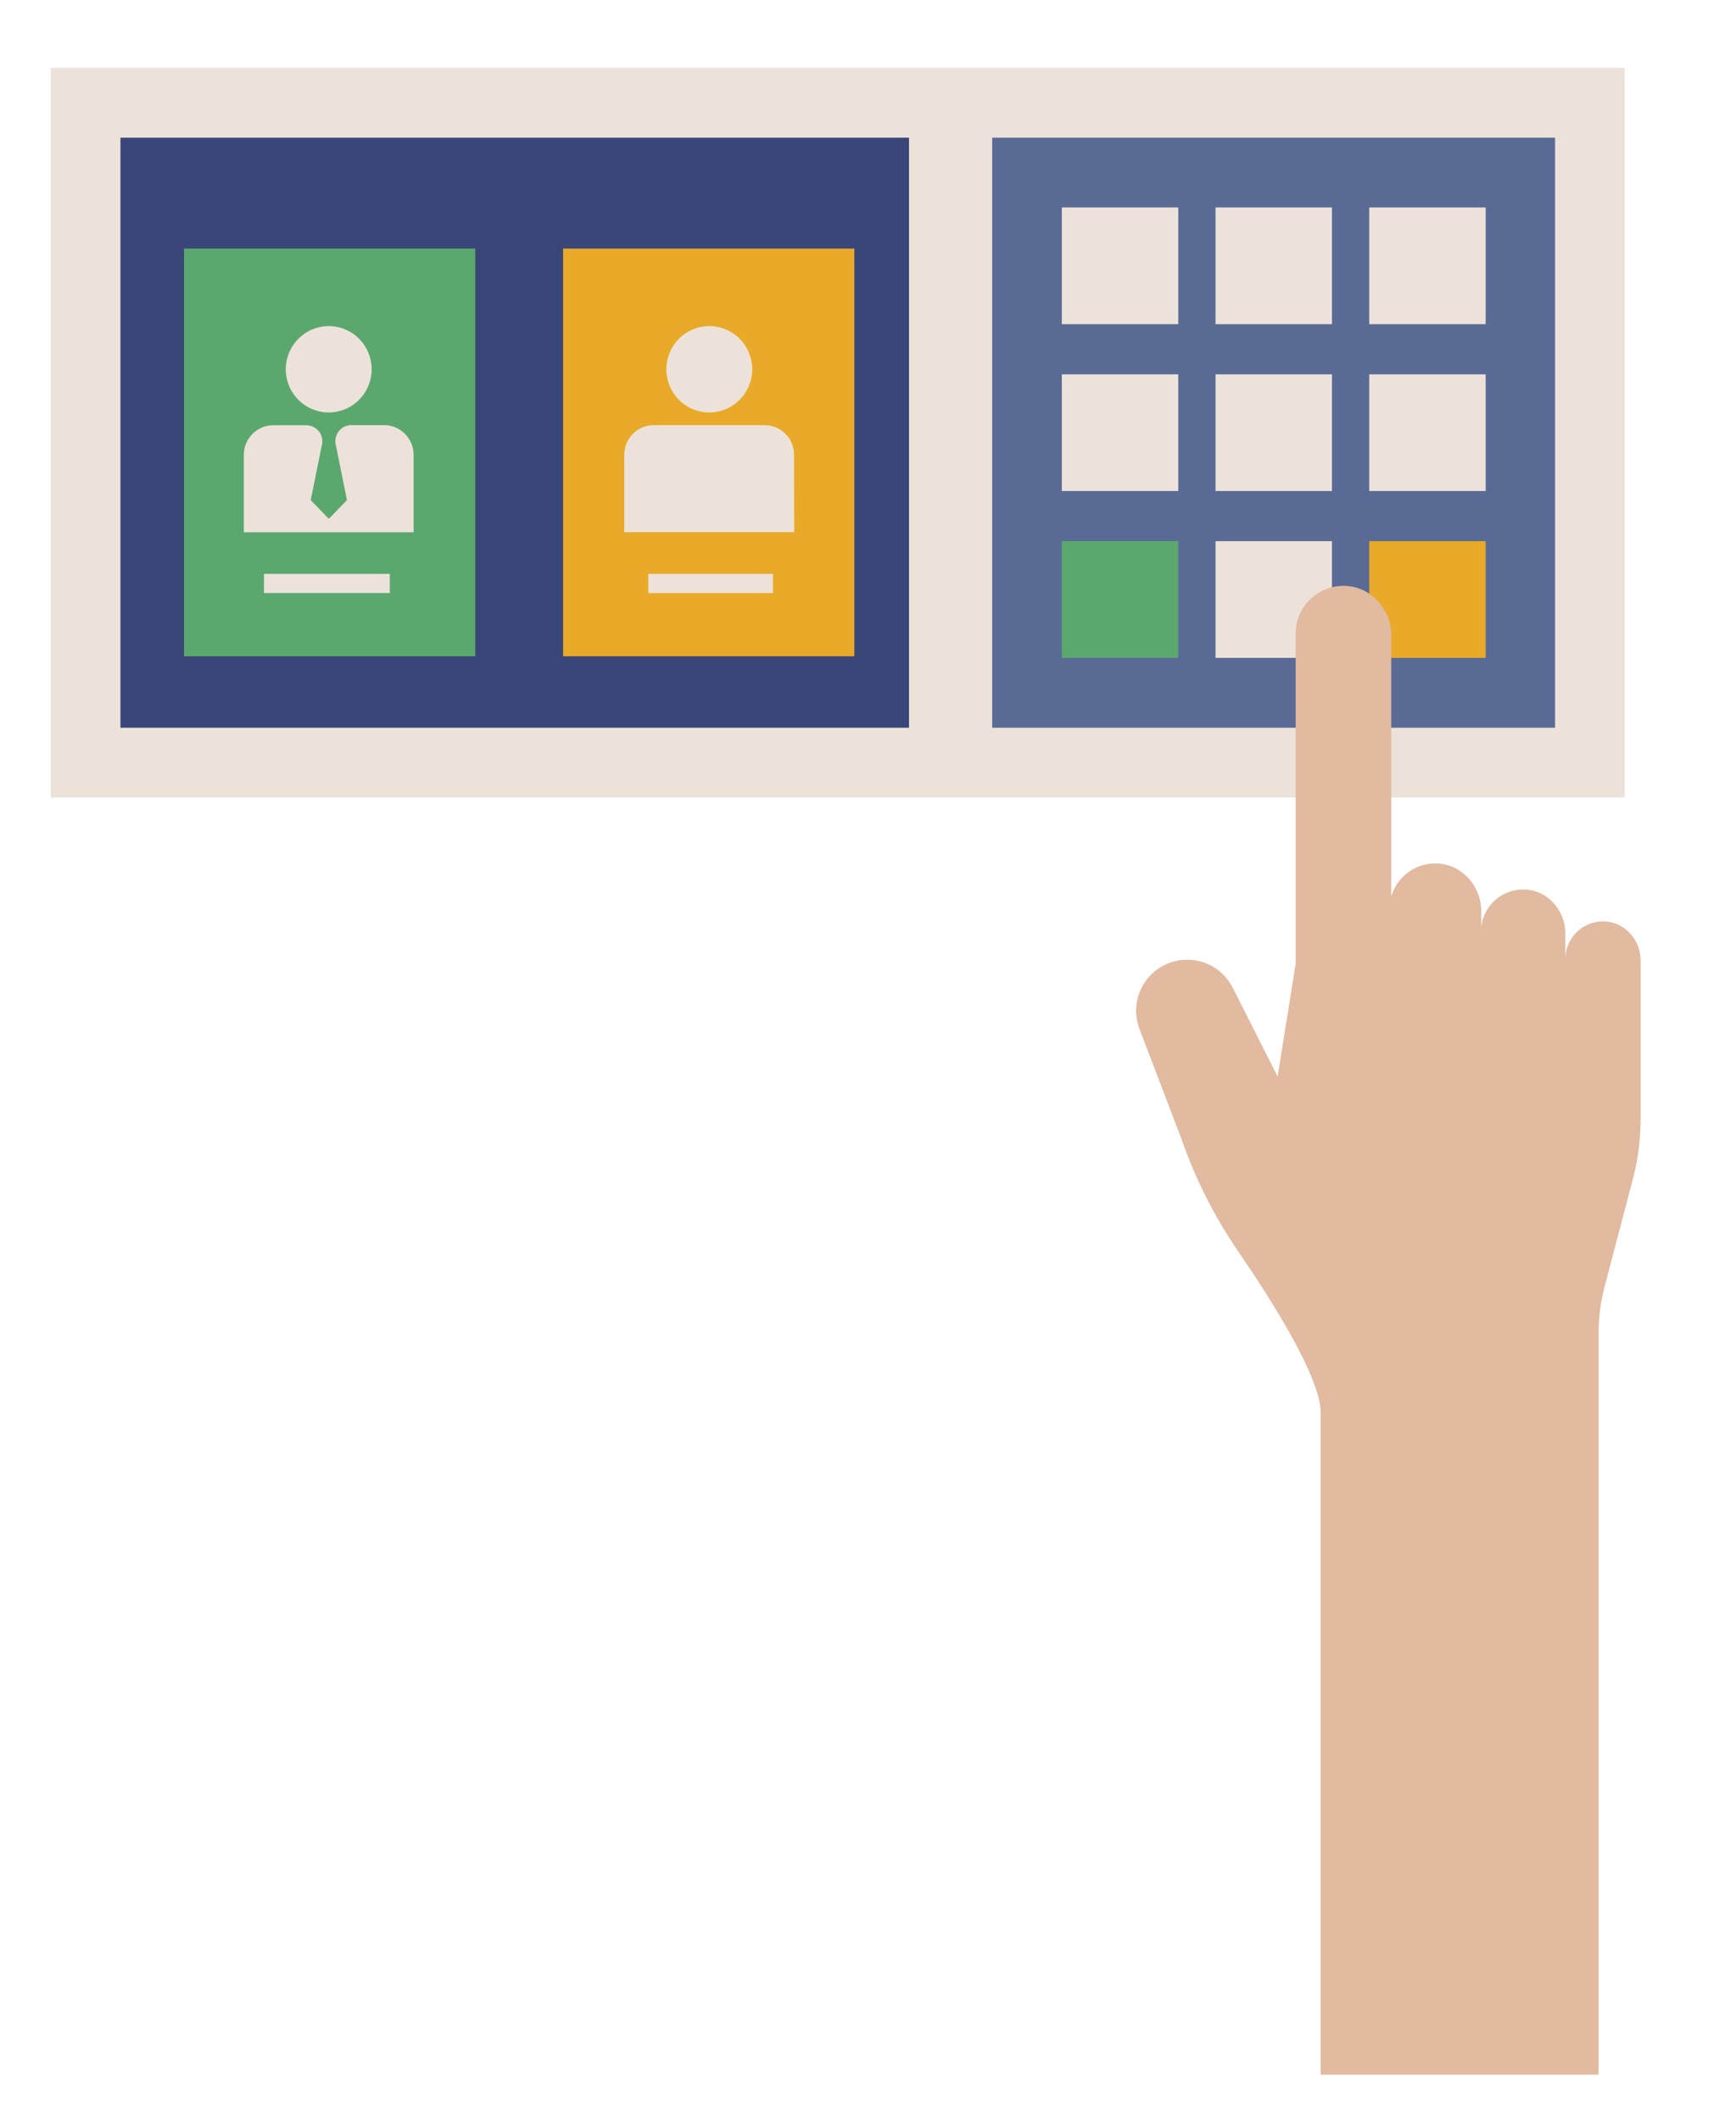
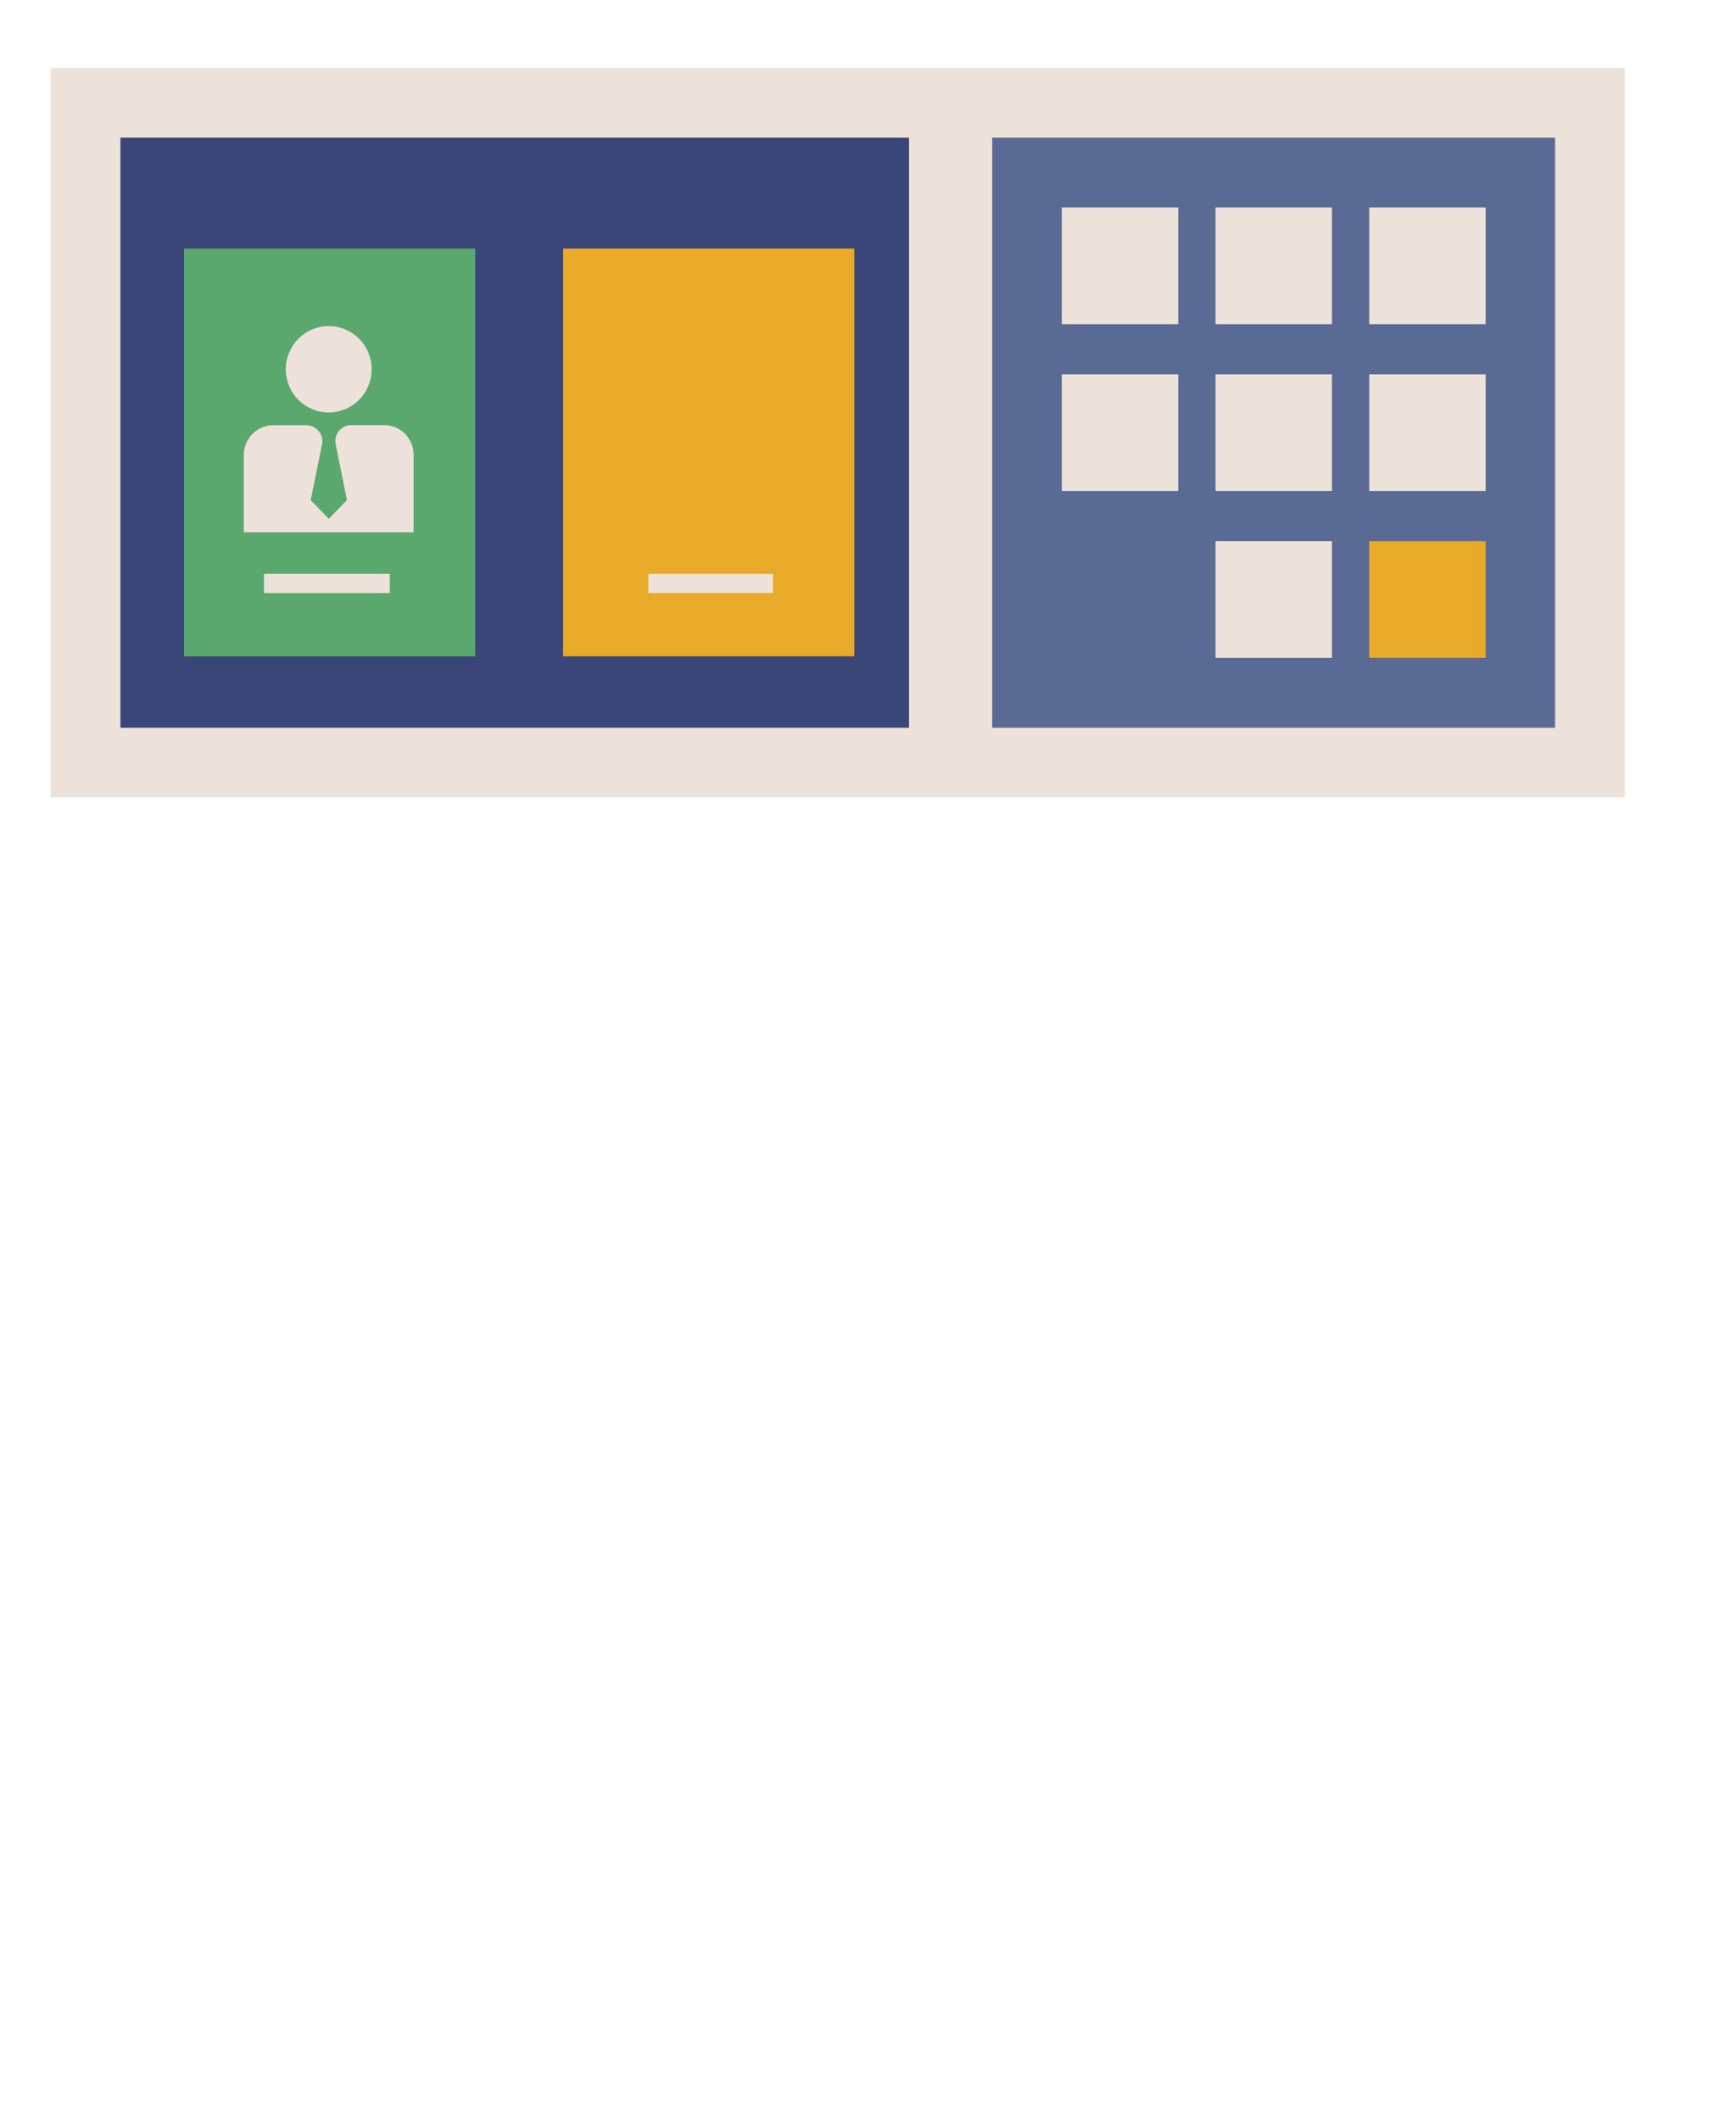
<svg xmlns="http://www.w3.org/2000/svg" xmlns:xlink="http://www.w3.org/1999/xlink" version="1.1" id="Camada_1" x="0px" y="0px" viewBox="0 0 152.36 186" style="enable-background:new 0 0 152.36 186;" xml:space="preserve">
  <style type="text/css">
	.st0{clip-path:url(#SVGID_00000111891706145808782880000002895804827263872658_);fill:#EDE2DA;}
	.st1{clip-path:url(#SVGID_00000111891706145808782880000002895804827263872658_);fill:#3A4677;}
	.st2{clip-path:url(#SVGID_00000111891706145808782880000002895804827263872658_);fill:#596B94;}
	.st3{clip-path:url(#SVGID_00000111891706145808782880000002895804827263872658_);fill:#5BA86F;}
	.st4{clip-path:url(#SVGID_00000111891706145808782880000002895804827263872658_);fill:#E8AA28;}
	.st5{clip-path:url(#SVGID_00000111891706145808782880000002895804827263872658_);fill:#E1BAA0;}
</style>
  <g>
    <defs>
      <rect id="SVGID_1_" y="-0.05" width="152.36" height="186.09" />
    </defs>
    <clipPath id="SVGID_00000144312223835383087730000009128607349006557368_">
      <use xlink:href="#SVGID_1_" style="overflow:visible;" />
    </clipPath>
    <rect x="4.45" y="5.95" style="clip-path:url(#SVGID_00000144312223835383087730000009128607349006557368_);fill:#EDE2DA;" width="138.14" height="64.02" />
    <rect x="10.57" y="12.08" style="clip-path:url(#SVGID_00000144312223835383087730000009128607349006557368_);fill:#3A4677;" width="69.21" height="51.77" />
    <rect x="87.08" y="12.08" style="clip-path:url(#SVGID_00000144312223835383087730000009128607349006557368_);fill:#596B94;" width="49.4" height="51.77" />
    <rect x="93.19" y="18.2" style="clip-path:url(#SVGID_00000144312223835383087730000009128607349006557368_);fill:#EDE2DA;" width="10.22" height="10.24" />
    <rect x="106.68" y="18.2" style="clip-path:url(#SVGID_00000144312223835383087730000009128607349006557368_);fill:#EDE2DA;" width="10.22" height="10.24" />
    <rect x="120.17" y="18.2" style="clip-path:url(#SVGID_00000144312223835383087730000009128607349006557368_);fill:#EDE2DA;" width="10.22" height="10.24" />
    <rect x="93.19" y="32.84" style="clip-path:url(#SVGID_00000144312223835383087730000009128607349006557368_);fill:#EDE2DA;" width="10.22" height="10.24" />
    <rect x="106.68" y="32.84" style="clip-path:url(#SVGID_00000144312223835383087730000009128607349006557368_);fill:#EDE2DA;" width="10.22" height="10.24" />
    <rect x="120.17" y="32.84" style="clip-path:url(#SVGID_00000144312223835383087730000009128607349006557368_);fill:#EDE2DA;" width="10.22" height="10.24" />
-     <rect x="93.19" y="47.48" style="clip-path:url(#SVGID_00000144312223835383087730000009128607349006557368_);fill:#5BA86F;" width="10.22" height="10.24" />
    <rect x="106.68" y="47.48" style="clip-path:url(#SVGID_00000144312223835383087730000009128607349006557368_);fill:#EDE2DA;" width="10.22" height="10.24" />
    <rect x="120.17" y="47.48" style="clip-path:url(#SVGID_00000144312223835383087730000009128607349006557368_);fill:#E8AA28;" width="10.22" height="10.24" />
    <rect x="16.15" y="21.81" style="clip-path:url(#SVGID_00000144312223835383087730000009128607349006557368_);fill:#5BA86F;" width="25.56" height="35.77" />
    <rect x="49.42" y="21.81" style="clip-path:url(#SVGID_00000144312223835383087730000009128607349006557368_);fill:#E8AA28;" width="25.56" height="35.77" />
-     <path style="clip-path:url(#SVGID_00000144312223835383087730000009128607349006557368_);fill:#EDE2DA;" d="M66.02,32.4   c0,0.5-0.1,0.98-0.29,1.45c-0.19,0.46-0.46,0.87-0.82,1.23c-0.35,0.35-0.76,0.63-1.22,0.82c-0.46,0.19-0.94,0.29-1.44,0.29   s-0.98-0.1-1.44-0.29c-0.46-0.19-0.87-0.46-1.22-0.82c-0.35-0.35-0.63-0.76-0.82-1.23c-0.19-0.46-0.29-0.95-0.29-1.45   c0-0.5,0.1-0.98,0.29-1.45s0.46-0.87,0.82-1.23c0.35-0.35,0.76-0.63,1.22-0.82c0.46-0.19,0.94-0.29,1.44-0.29s0.98,0.1,1.44,0.29   c0.46,0.19,0.87,0.46,1.22,0.82c0.35,0.35,0.63,0.76,0.82,1.23C65.92,31.42,66.02,31.9,66.02,32.4z" />
-     <path style="clip-path:url(#SVGID_00000144312223835383087730000009128607349006557368_);fill:#EDE2DA;" d="M69.7,46.69H54.79   v-6.79c0-1.44,1.16-2.6,2.59-2.6h9.72c1.43,0,2.59,1.16,2.59,2.6L69.7,46.69L69.7,46.69z" />
    <rect x="56.9" y="50.35" style="clip-path:url(#SVGID_00000144312223835383087730000009128607349006557368_);fill:#EDE2DA;" width="10.94" height="1.68" />
    <path style="clip-path:url(#SVGID_00000144312223835383087730000009128607349006557368_);fill:#EDE2DA;" d="M32.62,32.4   c0,0.5-0.1,0.98-0.29,1.45c-0.19,0.46-0.46,0.87-0.82,1.23c-0.35,0.35-0.76,0.63-1.22,0.82c-0.46,0.19-0.94,0.29-1.44,0.29   c-0.5,0-0.98-0.1-1.44-0.29c-0.46-0.19-0.87-0.46-1.22-0.82c-0.35-0.35-0.63-0.76-0.82-1.23c-0.19-0.46-0.29-0.95-0.29-1.45   s0.1-0.98,0.29-1.45c0.19-0.46,0.46-0.87,0.82-1.23c0.35-0.35,0.76-0.63,1.22-0.82c0.46-0.19,0.94-0.29,1.44-0.29   c0.5,0,0.98,0.1,1.44,0.29c0.46,0.19,0.87,0.46,1.22,0.82c0.35,0.35,0.63,0.76,0.82,1.23S32.62,31.9,32.62,32.4z" />
    <path style="clip-path:url(#SVGID_00000144312223835383087730000009128607349006557368_);fill:#EDE2DA;" d="M36.3,39.91v6.79h-14.9   v-6.79c0-1.44,1.16-2.6,2.6-2.6h2.88c0.43,0,0.84,0.2,1.1,0.53c0.01,0.01,0.01,0.01,0.02,0.02c0.25,0.32,0.34,0.74,0.26,1.13   l-0.99,4.89l1.59,1.64l1.59-1.64l-0.99-4.9c-0.08-0.4,0.02-0.81,0.26-1.13c0.01-0.01,0.01-0.01,0.01-0.01   c0.26-0.34,0.67-0.54,1.1-0.54h2.89C35.14,37.3,36.3,38.47,36.3,39.91z" />
    <rect x="23.17" y="50.35" style="clip-path:url(#SVGID_00000144312223835383087730000009128607349006557368_);fill:#EDE2DA;" width="11.04" height="1.68" />
-     <path style="clip-path:url(#SVGID_00000144312223835383087730000009128607349006557368_);fill:#E1BAA0;" d="M143.99,84.27v13.84   c0,1.83-0.23,3.65-0.7,5.41l-2.47,9.4c-0.34,1.31-0.52,2.66-0.52,4.01v65.09h-24.39v-58.08c0-3.03-4.17-9.67-7.2-14.09   c-2.14-3.11-3.84-6.5-5.07-10.06l-3.63-9.5c-0.87-2.26,0.22-4.81,2.45-5.74c0.57-0.24,1.15-0.35,1.74-0.35   c1.64,0,3.2,0.91,3.99,2.46l3.94,7.79l1.58-9.87V55.6c0-1.16,0.47-2.21,1.23-2.97c0.83-0.83,1.99-1.31,3.27-1.22   c2.21,0.16,3.89,2.09,3.89,4.32v22.94c0.5-1.74,2.15-3.01,4.07-2.91c2.17,0.11,3.83,2,3.83,4.17v1.37c0.23-1.92,1.94-3.4,3.96-3.25   c1.95,0.14,3.42,1.87,3.42,3.84v2.27c0-1.97,1.72-3.55,3.74-3.29C142.78,81.09,143.99,82.59,143.99,84.27z" />
  </g>
</svg>